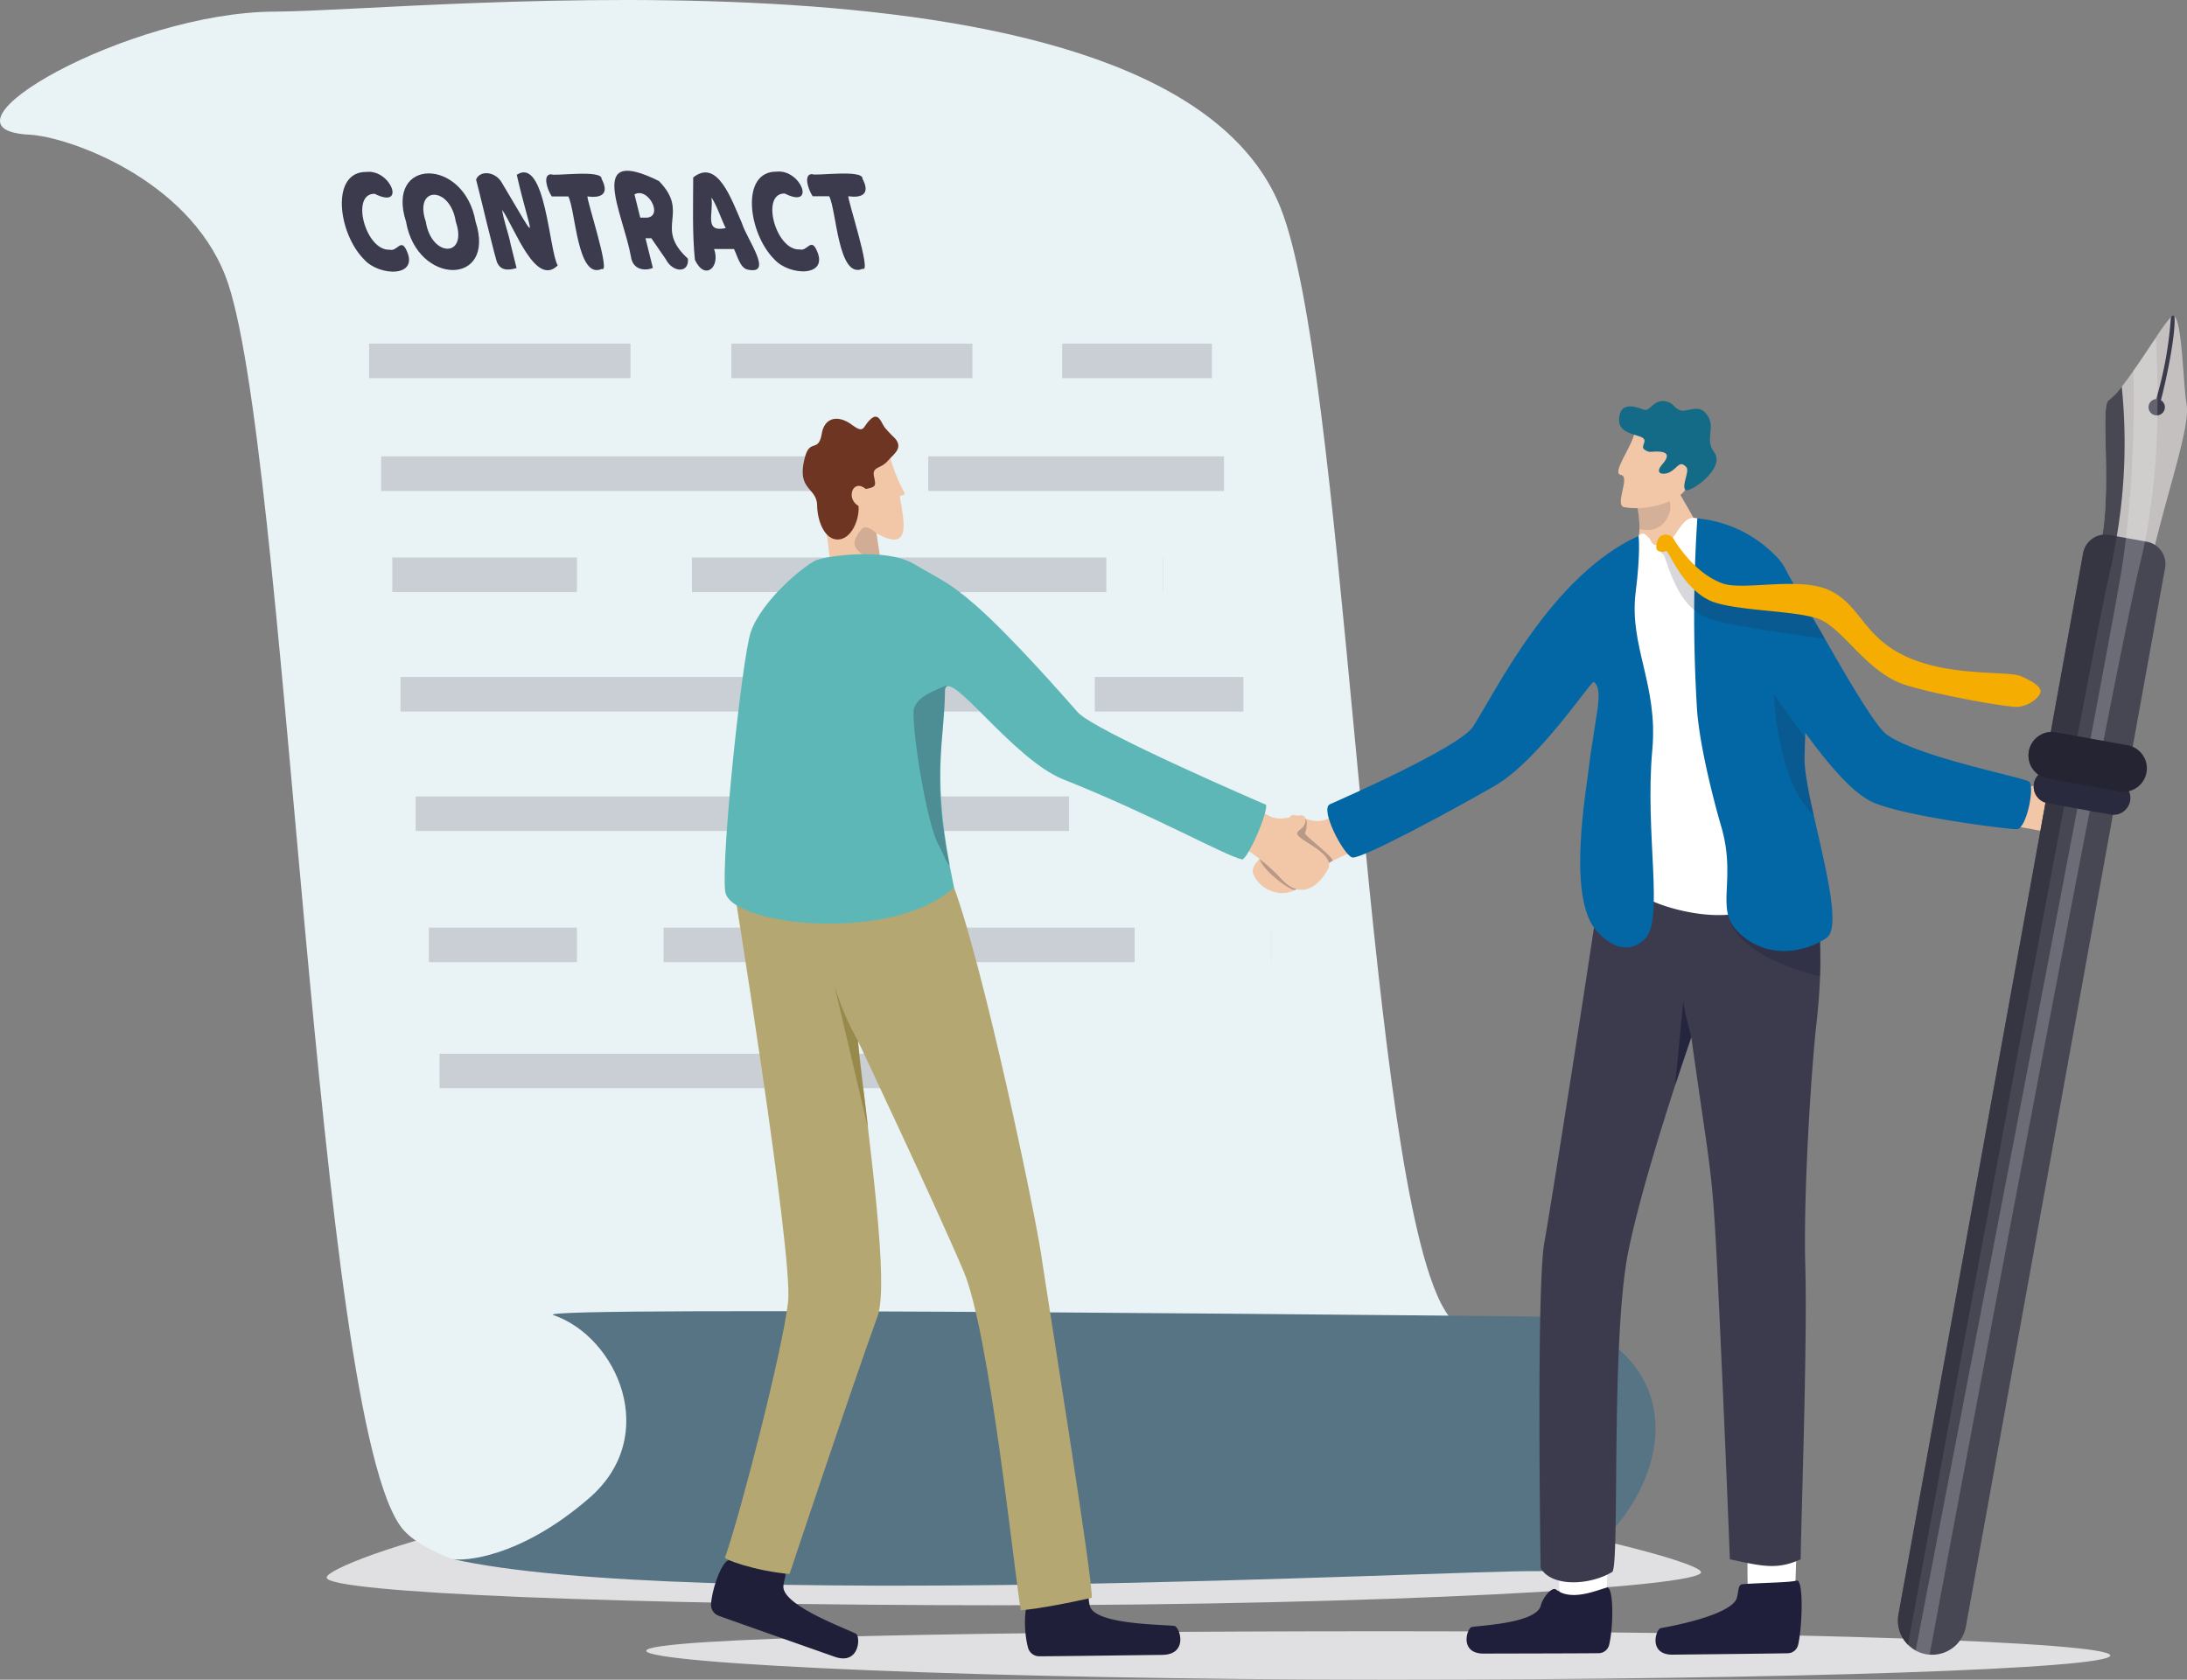
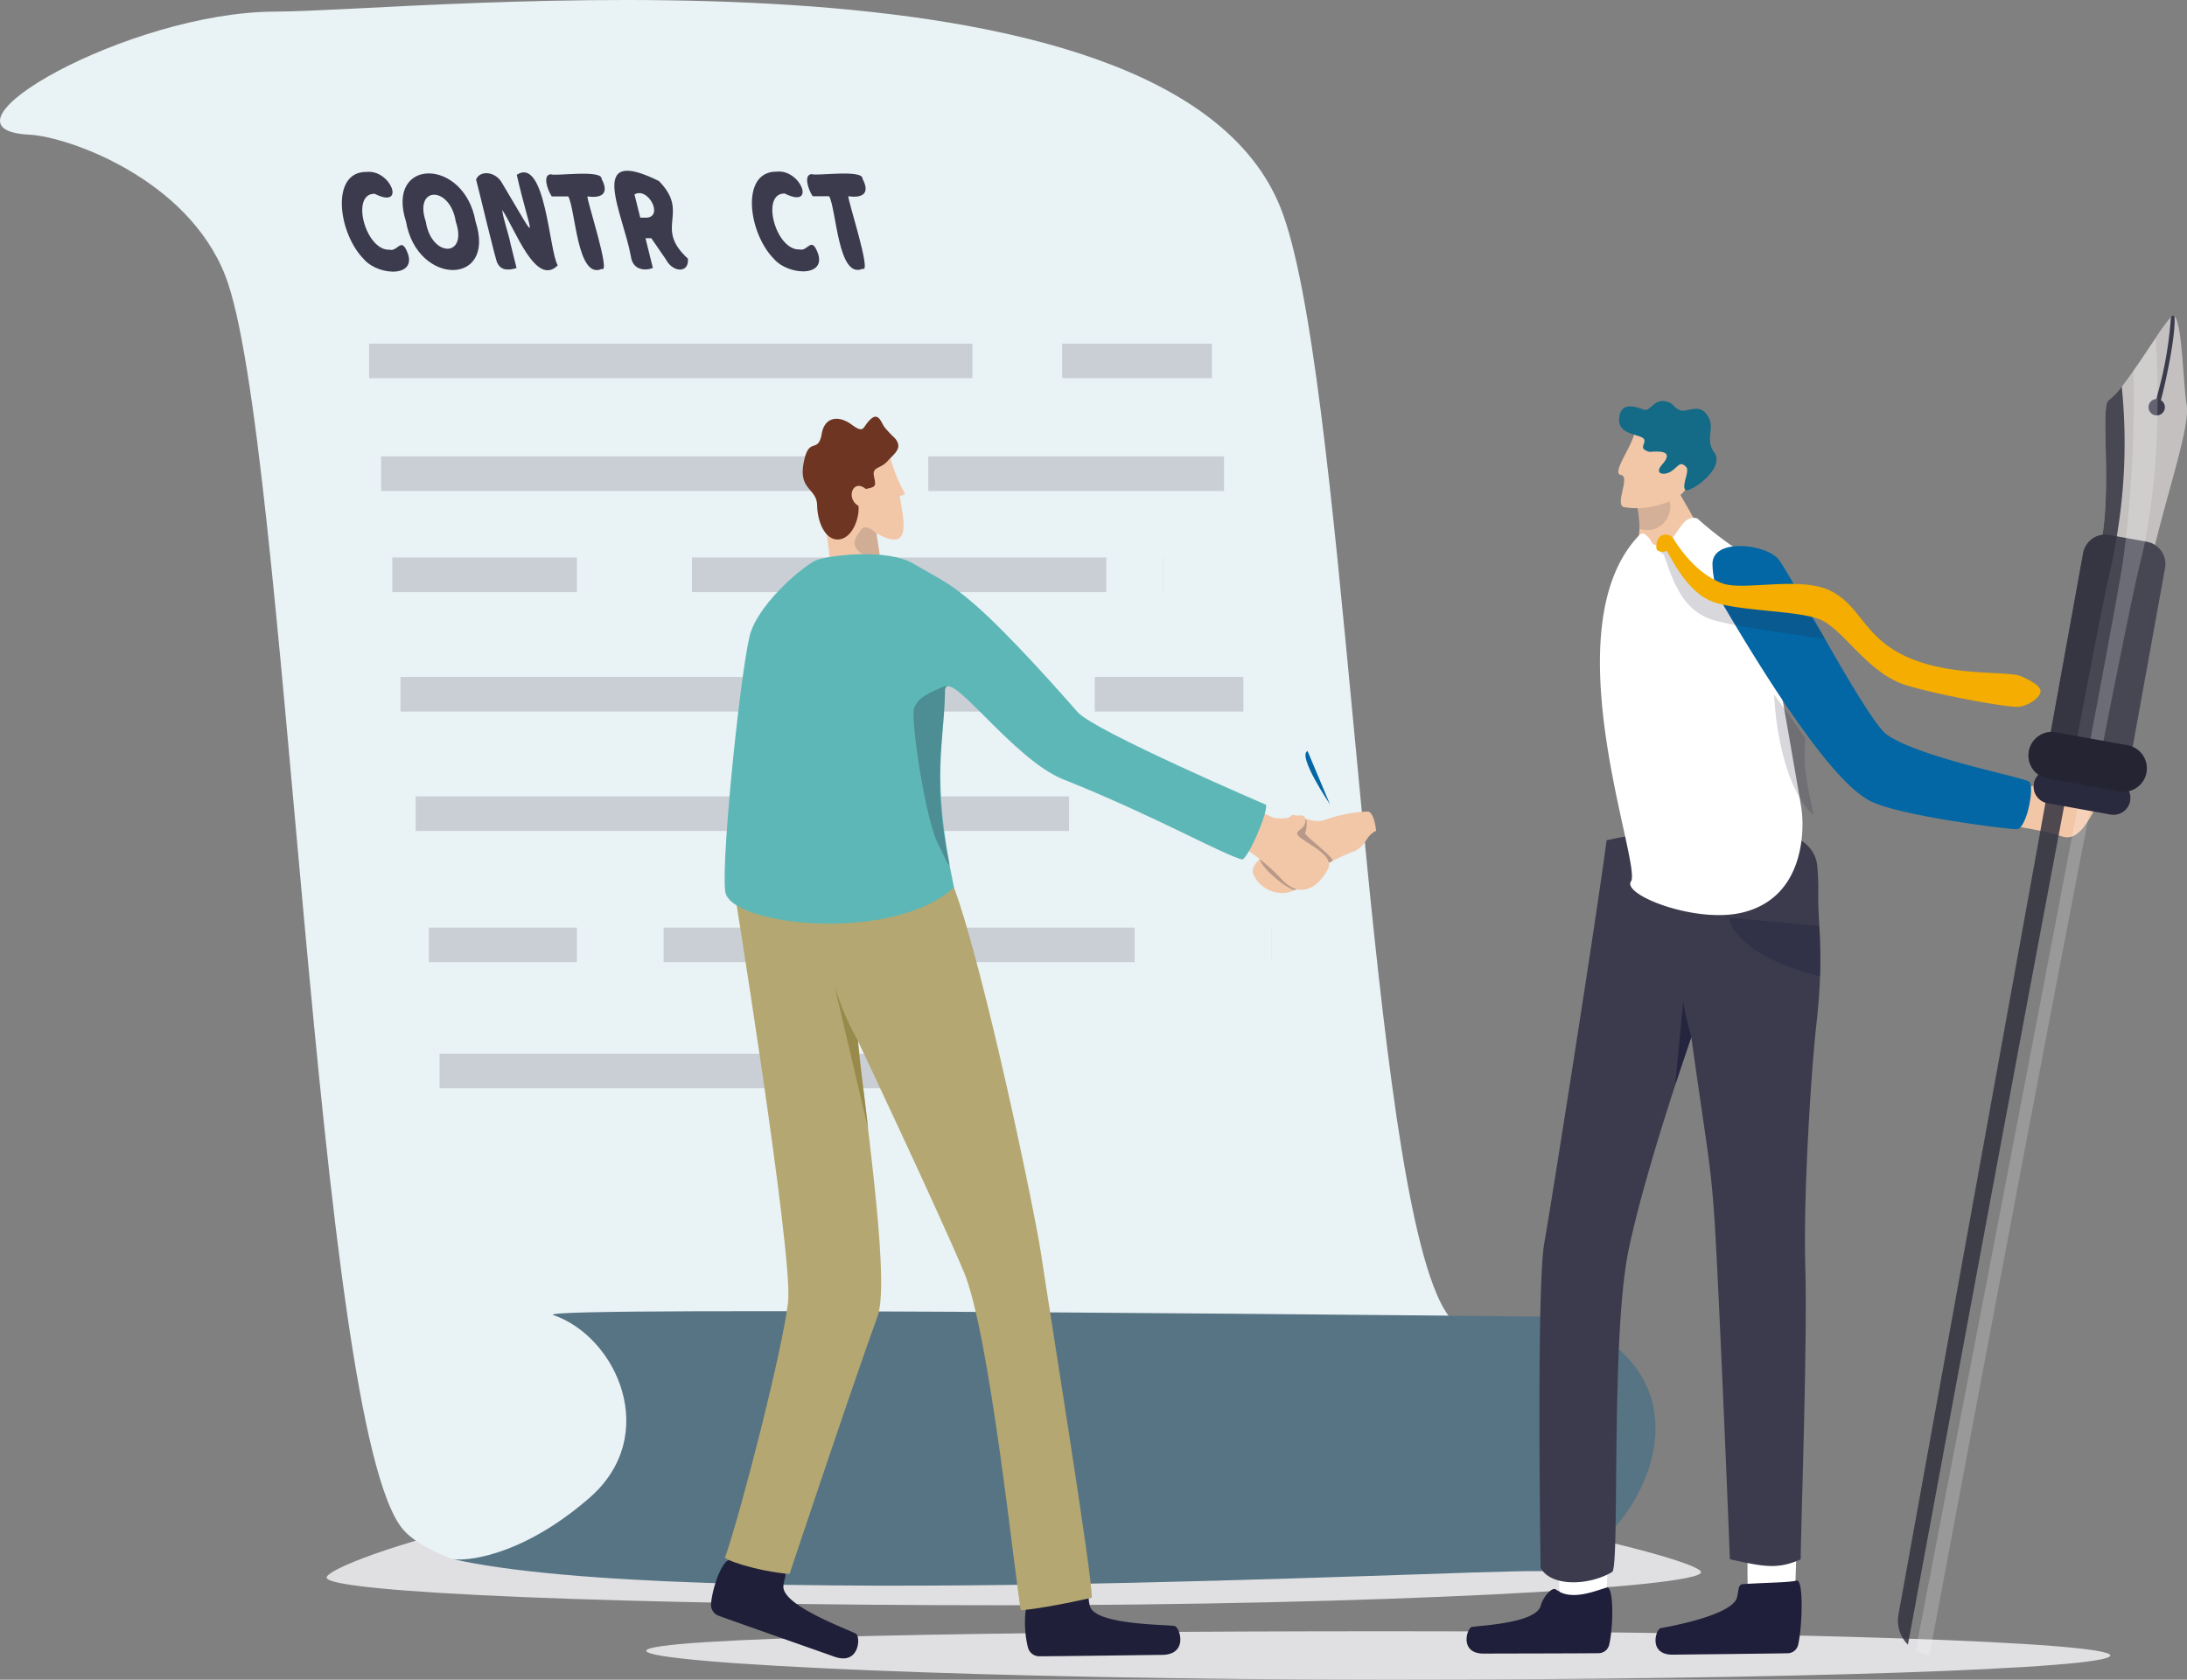
<svg xmlns="http://www.w3.org/2000/svg" width="397" height="305" viewBox="0 0 397 305">
  <rect x="0" y="0" width="397" height="305" fill="#808080" stroke="none" />
  <defs>
    <clipPath id="clip-path">
      <rect id="長方形_31961" data-name="長方形 31961" width="249.492" height="24.787" fill="#e0e0e2" />
    </clipPath>
    <clipPath id="clip-path-2">
      <rect id="長方形_31999" data-name="長方形 31999" width="265.772" height="8.806" fill="#e0e0e2" />
    </clipPath>
    <clipPath id="clip-path-3">
      <rect id="長方形_31976" data-name="長方形 31976" width="163.876" height="135.249" fill="none" />
    </clipPath>
    <clipPath id="clip-path-4">
      <rect id="長方形_31963" data-name="長方形 31963" width="153.008" height="6.285" fill="#a5a5af" />
    </clipPath>
    <clipPath id="clip-path-7">
      <rect id="長方形_31969" data-name="長方形 31969" width="153.009" height="6.285" fill="#a5a5af" />
    </clipPath>
    <clipPath id="clip-path-10">
      <rect id="長方形_31975" data-name="長方形 31975" width="81.334" height="6.285" fill="#a5a5af" />
    </clipPath>
    <clipPath id="clip-path-11">
      <rect id="長方形_31988" data-name="長方形 31988" width="6.428" height="7.744" fill="none" />
    </clipPath>
    <clipPath id="clip-path-12">
      <rect id="長方形_31989" data-name="長方形 31989" width="0.108" height="0.072" fill="none" />
    </clipPath>
    <clipPath id="clip-path-13">
      <rect id="長方形_31990" data-name="長方形 31990" width="2.916" height="15.163" fill="none" />
    </clipPath>
    <clipPath id="clip-path-14">
      <rect id="長方形_31991" data-name="長方形 31991" width="16.603" height="10.626" fill="none" />
    </clipPath>
    <clipPath id="clip-path-15">
      <rect id="長方形_31992" data-name="長方形 31992" width="7.186" height="21.911" fill="none" />
    </clipPath>
    <clipPath id="clip-path-16">
      <rect id="長方形_31993" data-name="長方形 31993" width="29.949" height="17.32" fill="none" />
    </clipPath>
    <clipPath id="clip-path-17">
      <rect id="長方形_31994" data-name="長方形 31994" width="7.822" height="5.685" fill="none" />
    </clipPath>
    <clipPath id="clip-path-18">
      <rect id="長方形_31995" data-name="長方形 31995" width="8.482" height="8.498" fill="none" />
    </clipPath>
    <clipPath id="clip-path-19">
      <rect id="長方形_31996" data-name="長方形 31996" width="6.114" height="26.005" fill="#887732" />
    </clipPath>
    <clipPath id="clip-path-20">
      <rect id="長方形_31997" data-name="長方形 31997" width="4.513" height="7.191" fill="none" />
    </clipPath>
    <clipPath id="clip-path-21">
      <rect id="長方形_31998" data-name="長方形 31998" width="6.541" height="32.658" fill="none" />
    </clipPath>
    <clipPath id="clip-path-22">
      <rect id="長方形_32000" data-name="長方形 32000" width="41.156" height="228.439" fill="none" />
    </clipPath>
    <clipPath id="clip-path-23">
      <rect id="長方形_32001" data-name="長方形 32001" width="43.902" height="239.13" fill="none" />
    </clipPath>
  </defs>
  <g id="グループ_18814" data-name="グループ 18814" transform="translate(0)">
    <g id="グループ_18815" data-name="グループ 18815" transform="translate(0 0)">
      <g id="グループ_18812" data-name="グループ 18812">
        <g id="グループ_19090" data-name="グループ 19090">
          <g id="グループ_18744" data-name="グループ 18744" transform="translate(59.294 266.698)">
            <g id="グループ_18743" data-name="グループ 18743">
              <g id="グループ_18742" data-name="グループ 18742" clip-path="url(#clip-path)">
                <path id="パス_50493" data-name="パス 50493" d="M541.26,1332.627c0,2.778-58.863,6-126.687,6s-122.805-2.251-122.805-5.029,48.328-19.758,116.151-19.758,133.341,16.007,133.341,18.784" transform="translate(-291.767 -1313.843)" fill="#e0e0e2" />
              </g>
            </g>
          </g>
          <g id="グループ_18804" data-name="グループ 18804" transform="translate(117.307 296.194)">
            <g id="グループ_18803" data-name="グループ 18803">
              <g id="グループ_18802" data-name="グループ 18802" clip-path="url(#clip-path-2)">
                <path id="パス_50530" data-name="パス 50530" d="M577.236,1462.7c0,2.432,62.7,5.255,134.954,5.255s130.818-1.971,130.818-4.4-58.569-4.4-130.818-4.4-134.954,1.119-134.954,3.551" transform="translate(-577.236 -1459.147)" fill="#e0e0e2" />
              </g>
            </g>
          </g>
          <path id="パス_50492" data-name="パス 50492" d="M1782.8,700.479c2.968-.108,8.87-2.178,8.6-.819s-1.151,2.007.009,2,6.985.955,5.646,3.3-3.048,5.091-5.61,4.168-9.125-2-11.822-2.36.835-6.2,3.178-6.286" transform="translate(-1417.192 -557.268)" fill="#f2c7a7" />
          <path id="パス_50494" data-name="パス 50494" d="M284.308,253.669c-.531,7.211,17.662,17.1-2.35,24.856-15.434,5.981-151.545-8.715-190.741,5.253-1.09.388-9.085-.687-9.15-.7,0,0-6.218-2.186-8.911-5.367C57.214,258.875,52.129,78.715,40.89,50.041,33.981,32.411,12.361,24.807,5.281,24.449c-19.168-.97,18.029-22.27,44.6-22.339s162.277-15,182.552,35.555c11.489,28.647,14.915,157.757,27.143,194.068,1.754,5.216,3.706,8.512,5.908,9.312,12.251,4.451,6.233,13.466,15.767,9.616,4.114-1.667,3.218.835,3.058,3.008" transform="translate(0 0)" fill="#e9f2f5" />
          <path id="パス_50495" data-name="パス 50495" d="M605.321,1173.878c32.951,12.261,10.275,46.363-4.252,46.186-16.553-.2-154.837,7.35-197.234-2.209,2,.451,12.277-.112,24.9-11.062,13.057-11.325,5.029-29.252-6.51-33.223-5.137-1.768,180.979.33,183.094.309" transform="translate(-321.767 -934.78)" fill="#577484" />
          <g id="グループ_18768" data-name="グループ 18768" transform="translate(66.98 62.381)" opacity="0.6">
            <g id="グループ_18767" data-name="グループ 18767">
              <g id="グループ_18766" data-name="グループ 18766" clip-path="url(#clip-path-3)">
                <g id="グループ_18747" data-name="グループ 18747" opacity="0.75">
                  <g id="グループ_18746" data-name="グループ 18746">
                    <g id="グループ_18745" data-name="グループ 18745" clip-path="url(#clip-path-4)">
                      <rect id="長方形_31962" data-name="長方形 31962" width="153.008" height="6.285" transform="translate(0 0.001)" fill="#a5a5af" />
                    </g>
                  </g>
                </g>
                <g id="グループ_18750" data-name="グループ 18750" transform="translate(2.203 20.482)" opacity="0.75">
                  <g id="グループ_18749" data-name="グループ 18749">
                    <g id="グループ_18748" data-name="グループ 18748" clip-path="url(#clip-path-4)">
                      <rect id="長方形_31964" data-name="長方形 31964" width="153.008" height="6.285" transform="translate(0 0)" fill="#a5a5af" />
                    </g>
                  </g>
                </g>
                <g id="グループ_18753" data-name="グループ 18753" transform="translate(4.235 38.85)" opacity="0.75">
                  <g id="グループ_18752" data-name="グループ 18752">
                    <g id="グループ_18751" data-name="グループ 18751" clip-path="url(#clip-path-4)">
                      <rect id="長方形_31966" data-name="長方形 31966" width="153.008" height="6.285" transform="translate(0 0)" fill="#a5a5af" />
                    </g>
                  </g>
                </g>
                <g id="グループ_18756" data-name="グループ 18756" transform="translate(5.72 60.541)" opacity="0.75">
                  <g id="グループ_18755" data-name="グループ 18755">
                    <g id="グループ_18754" data-name="グループ 18754" clip-path="url(#clip-path-7)">
                      <rect id="長方形_31968" data-name="長方形 31968" width="153.008" height="6.285" transform="translate(0)" fill="#a5a5af" />
                    </g>
                  </g>
                </g>
                <g id="グループ_18759" data-name="グループ 18759" transform="translate(8.47 82.23)" opacity="0.75">
                  <g id="グループ_18758" data-name="グループ 18758">
                    <g id="グループ_18757" data-name="グループ 18757" clip-path="url(#clip-path-4)">
                      <rect id="長方形_31970" data-name="長方形 31970" width="153.008" height="6.285" transform="translate(0)" fill="#a5a5af" />
                    </g>
                  </g>
                </g>
                <g id="グループ_18762" data-name="グループ 18762" transform="translate(10.868 106.048)" opacity="0.75">
                  <g id="グループ_18761" data-name="グループ 18761">
                    <g id="グループ_18760" data-name="グループ 18760" clip-path="url(#clip-path-7)">
                      <rect id="長方形_31972" data-name="長方形 31972" width="153.008" height="6.285" transform="translate(0 0)" fill="#a5a5af" />
                    </g>
                  </g>
                </g>
                <g id="グループ_18765" data-name="グループ 18765" transform="translate(12.814 128.965)" opacity="0.75">
                  <g id="グループ_18764" data-name="グループ 18764">
                    <g id="グループ_18763" data-name="グループ 18763" clip-path="url(#clip-path-10)">
                      <rect id="長方形_31974" data-name="長方形 31974" width="81.334" height="6.285" transform="translate(0)" fill="#a5a5af" />
                    </g>
                  </g>
                </g>
              </g>
            </g>
          </g>
          <rect id="長方形_31977" data-name="長方形 31977" width="16.302" height="11.998" transform="translate(176.516 59.239)" fill="#e9f2f5" />
-           <rect id="長方形_31978" data-name="長方形 31978" width="18.304" height="16.305" transform="translate(114.455 57.79)" fill="#e9f2f5" />
          <rect id="長方形_31979" data-name="長方形 31979" width="19.305" height="10.009" transform="translate(149.203 81.522)" fill="#e9f2f5" />
          <rect id="長方形_31980" data-name="長方形 31980" width="10.296" height="12.864" transform="translate(200.826 98.948)" fill="#e9f2f5" />
          <rect id="長方形_31981" data-name="長方形 31981" width="20.878" height="13.78" transform="translate(104.731 97.519)" fill="#e9f2f5" />
          <rect id="長方形_31982" data-name="長方形 31982" width="8.47" height="11.549" transform="translate(143.484 120.088)" fill="#fff" />
          <rect id="長方形_31983" data-name="長方形 31983" width="9.353" height="11.549" transform="translate(189.386 120.088)" fill="#e9f2f5" />
          <rect id="長方形_31984" data-name="長方形 31984" width="36.793" height="17.712" transform="translate(194.063 136.942)" fill="#e9f2f5" />
          <rect id="長方形_31985" data-name="長方形 31985" width="21.876" height="12.864" transform="translate(211.122 98.948)" fill="#e9f2f5" />
          <rect id="長方形_31986" data-name="長方形 31986" width="24.882" height="10.856" transform="translate(205.974 167.223)" fill="#e9f2f5" />
          <rect id="長方形_31987" data-name="長方形 31987" width="15.73" height="15.712" transform="translate(104.731 162.367)" fill="#e9f2f5" />
          <path id="パス_50496" data-name="パス 50496" d="M1141.4,729.468c-1.967.859-1.774,2.822-3.975,3.691-3.765,1.486-7.423,3.437-8.945,5.482-2.817,3.787-8.148,2-9.4-1.4-.976-2.654,6.432-5.843,7.535-6.946.88-.879-1.456-1.291-.938-3.13s3.606,1.492,6.633.235a25.739,25.739,0,0,1,7.506-1.432c1.24-.071,1.58,3.5,1.58,3.5" transform="translate(-891.589 -578.604)" fill="#f2c7a7" />
          <path id="パス_50497" data-name="パス 50497" d="M1464.242,420.194l7.059-3.28c-.482-3.392-5.248-9.9-6.276-12.843-1.128-3.226-5.718-5.617-5.718-5.617l-1.35,7.375.253.56s1.517,5.735.924,8.56c-.339,1.615.379,3.8-.858,6.4-.926,1.939,5.965-1.15,5.965-1.15" transform="translate(-1161.668 -317.572)" fill="#f2c7a7" />
          <g id="グループ_18771" data-name="グループ 18771" transform="translate(296.797 88.506)" opacity="0.14">
            <g id="グループ_18770" data-name="グループ 18770">
              <g id="グループ_18769" data-name="グループ 18769" clip-path="url(#clip-path-11)">
                <path id="パス_50498" data-name="パス 50498" d="M1460.465,437.557a27.062,27.062,0,0,1,.8,5.987c4.936,1.349,6.523-4.275,5.152-5.384a34.035,34.035,0,0,0-3.809-2.155Z" transform="translate(-1460.464 -436.007)" fill="#1f1f3b" />
              </g>
            </g>
          </g>
          <path id="パス_50499" data-name="パス 50499" d="M1392.828,1387.874c-.325-3.333-.083-11.779-.083-11.779l8.91-.321-.48,12.682-5.889,4.032Z" transform="translate(-1109.64 -1096.504)" fill="#fff" />
          <path id="パス_50500" data-name="パス 50500" d="M1326.25,1420.393c-.751-.594-2.424,1.49-2.77,2.89-.79,3.2-10.73,3.612-12.5,3.9-.914.149-2.386,4.86,2.162,4.84,3.933-.018,16.533-.027,20.836-.074a1.976,1.976,0,0,0,1.9-1.484c.774-3.1.869-10.354-.332-10.456-1.618.374-6.435,2.646-9.3.382" transform="translate(-1043.782 -1131.762)" fill="#1f1f3b" />
          <path id="パス_50501" data-name="パス 50501" d="M1561.144,1387.959c-.344-3.331-.15-11.779-.15-11.779l8.908-.371-.407,12.685-5.866,4.065Z" transform="translate(-1243.722 -1096.532)" fill="#fff" />
          <path id="パス_50502" data-name="パス 50502" d="M1494.711,1414.45c-.958.064-.785.99-1.117,2.393-.762,3.211-12.075,5.294-13.843,5.6-.913.158-2.344,4.881,2.2,4.821,3.933-.052,16.532-.172,20.835-.256a1.976,1.976,0,0,0,1.89-1.5c.746-3.1,1.026-11.616-.176-11.707-1.615.389-5.428.361-9.793.652" transform="translate(-1178.271 -1126.81)" fill="#1f1f3b" />
          <path id="パス_50503" data-name="パス 50503" d="M1425.817,769.941c-.113,1.507-.264,3.148-.468,4.944-.768,6.736-2.386,29.453-1.991,43.884.4,14.36-.834,47.953-.834,53.1-4.219,1.912-6.831,1.316-12.859,0,0,0-1.071-27.717-2.259-51.983-.964-19.7-1.242-17.728-4.744-42.816l0,0c-.04.116-.893,2.56-2.135,6.32-2.658,8.027-7.1,22.053-9.228,32.206-3.319,15.842-1.587,57.134-2.976,58.559-4.139,2.521-11.144,2.765-13.014-.735,0,0-.793-51.065.68-59.063,1-5.438,9.422-58.731,11.3-73.047,0,0,37.107-8.364,38.245,4.74a48.094,48.094,0,0,1,.18,4.883c-.029,2.035.08,3.92.186,5.988a94.5,94.5,0,0,1-.084,13.018" transform="translate(-1095.645 -588.735)" fill="#3b3b4d" />
          <g id="グループ_18774" data-name="グループ 18774" transform="translate(310.176 181.077)" opacity="0.46">
            <g id="グループ_18773" data-name="グループ 18773">
              <g id="グループ_18772" data-name="グループ 18772" clip-path="url(#clip-path-12)">
                <path id="パス_50504" data-name="パス 50504" d="M1526.4,892.1a.158.158,0,0,0-.005.021.987.987,0,0,1-.1-.072.876.876,0,0,1,.108.051" transform="translate(-1526.29 -892.046)" fill="#1f1f3b" />
              </g>
            </g>
          </g>
          <g id="グループ_18777" data-name="グループ 18777" transform="translate(304.101 181.796)" opacity="0.79">
            <g id="グループ_18776" data-name="グループ 18776">
              <g id="グループ_18775" data-name="グループ 18775" clip-path="url(#clip-path-13)">
                <path id="パス_50505" data-name="パス 50505" d="M1499.317,902.122l0,0c-.04.116-1.671,4.863-2.913,8.623l1.458-15.163s-.052.907,1.458,6.536" transform="translate(-1496.401 -895.586)" fill="#1f1f3b" />
              </g>
            </g>
          </g>
          <g id="グループ_18780" data-name="グループ 18780" transform="translate(313.844 166.643)" opacity="0.35">
            <g id="グループ_18779" data-name="グループ 18779">
              <g id="グループ_18778" data-name="グループ 18778" clip-path="url(#clip-path-14)">
                <path id="パス_50506" data-name="パス 50506" d="M1560.883,831.562c-.307-.071-14.611-3.223-16.544-10.626,0,0,12.433,1.1,16.412,1.544.174,3.378.257,7.17.133,9.082" transform="translate(-1544.339 -820.936)" fill="#1f1f3b" />
              </g>
            </g>
          </g>
          <path id="パス_50507" data-name="パス 50507" d="M1446.807,463.337c-3.214-.9-3.528,4.589-6.769,4.854-1.711.14-1.333-.631-2.141-1.446-.5-.5-.964-1.065-1.75-.231-15.994,16.966.66,59.742-1.375,62.728-1.665,2.442,11.87,7.769,20.372,5.626,11.658-2.939,10.949-16.028,10.612-18.528s-7.848-44.99-7.848-44.99a63.7,63.7,0,0,1-11.1-8.014" transform="translate(-1138.703 -369.204)" fill="#fff" />
-           <path id="パス_50508" data-name="パス 50508" d="M1186.1,528.108c1.915-.854,23.583-10.339,26-14.116,4.146-6.49,14.328-27.506,30.029-34.607,0,0,.4,2.84-.529,10.244-1.224,9.786,4.1,16.748,3.024,28.589-1.4,15.315,2.25,30.955-1.4,34.408-2.125,2.012-5.072,2.4-8.629-1.42-5.6-6.009-1.918-25.725-1.408-30.408.2-1.823.636-4.279,1.01-6.825.463-3.166,1.35-6.931-.191-8.087-.442-.331-9.875,14.222-18.043,18.917-8.121,4.668-24.242,13.349-25.8,12.968s-5.974-8.809-4.058-9.664" transform="translate(-944.683 -382.074)" fill="#0267a4" />
-           <path id="パス_50509" data-name="パス 50509" d="M1537.235,539.936c-5.1,3.295-11.877,3.394-16.363-1.489-3.719-4.05.044-9.292-2.707-18.737-1.529-5.242-3.9-14.639-4.4-21.163a277.434,277.434,0,0,1,.046-34.821,22.71,22.71,0,0,1,14.75,7.371c2.8,3.011,4.554,11.717,4.853,18.081.095,2.089.151,3.767.179,5.186.056,2.9-.01,4.706-.1,6.687-.036.789-.075,1.606-.113,2.528v0c-.04,1.041-.081,2.22-.107,3.646-.042,2.332.721,6.164,1.668,10.4l0,0c2.075,9.288,5.028,20.537,2.3,22.3" transform="translate(-1205.703 -369.594)" fill="#0267a4" />
+           <path id="パス_50508" data-name="パス 50508" d="M1186.1,528.108s-5.974-8.809-4.058-9.664" transform="translate(-944.683 -382.074)" fill="#0267a4" />
          <path id="パス_50510" data-name="パス 50510" d="M1532.135,500c17.872,30.293,24.007,33.318,25.54,34.375,4.1,2.826,25.413,5.478,27.211,5.478s3.332-7.894,2.248-8.632c-1.272-.866-19.914-4.389-25.8-8.522-3.674-2.578-17.483-29.2-19.746-31.913s-12.03-3.877-11.926.975a16.207,16.207,0,0,0,2.476,8.24" transform="translate(-1218.798 -389.285)" fill="#0267a4" />
          <g id="グループ_18783" data-name="グループ 18783" transform="translate(322.048 126.126)" opacity="0.18">
            <g id="グループ_18782" data-name="グループ 18782">
              <g id="グループ_18781" data-name="グループ 18781" clip-path="url(#clip-path-15)">
                <path id="パス_50511" data-name="パス 50511" d="M1591.9,643.25c-6.714-6.2-7.185-21.911-7.185-21.911l5.624,7.859v0c-.04,1.041-.08,2.219-.107,3.646-.043,2.333.721,6.164,1.668,10.4" transform="translate(-1584.712 -621.339)" fill="#1f1f3b" />
              </g>
            </g>
          </g>
          <g id="グループ_18786" data-name="グループ 18786" transform="translate(301.323 98.68)" opacity="0.18">
            <g id="グループ_18785" data-name="グループ 18785">
              <g id="グループ_18784" data-name="グループ 18784" clip-path="url(#clip-path-16)">
                <path id="パス_50512" data-name="パス 50512" d="M1483.288,488.035c.358-.118,1.726,6.707,5.281,9.828a10.026,10.026,0,0,0,3.345,2.01c3.659,1.252,15.925,2.858,20.762,3.575-.729-1.74-2.377-3.182-3.161-5.269-3.687.123-14.259-1.19-16.141-1.948a14.6,14.6,0,0,1-3.75-2.249,24.347,24.347,0,0,1-4.831-5.548c-.589-.9-.416-1.963-1.34-2.262-1.227-.4-.625,2.013-.165,1.864" transform="translate(-1482.728 -486.127)" fill="#1f1f3b" />
              </g>
            </g>
          </g>
          <path id="パス_50513" data-name="パス 50513" d="M1479.706,479.306a1.525,1.525,0,0,1,1.986-1.005c.884.268.863.65,1.439,1.492,1.733,2.529,4.452,5.792,8.3,7.255s14.235-1.394,19.764,1.407,5.947,8.528,14.055,12.08,18.133,2.341,20.517,3.42,3.753,2.02,3.434,2.994-1.987,2.288-3.922,2.533-17.651-2.725-21.586-4.336c-6.424-2.63-10.586-10.137-14.776-11.635s-13.853-1.387-18.808-2.976c-5.525-1.772-8.392-9.5-8.826-9.35a1.571,1.571,0,0,1-1.511-.066c-.462-.253-.249-1.261-.067-1.814" transform="translate(-1178.829 -381.141)" fill="#f4ad00" />
          <g id="グループ_18789" data-name="グループ 18789" transform="translate(228.667 155.906)" opacity="0.28">
            <g id="グループ_18788" data-name="グループ 18788">
              <g id="グループ_18787" data-name="グループ 18787" clip-path="url(#clip-path-17)">
                <path id="パス_50514" data-name="パス 50514" d="M1125.215,768.046c.345,1.953,5.6,5.989,6.477,5.666s1.345-2.411,1.345-2.411Z" transform="translate(-1125.214 -768.046)" fill="#1f1f39" />
              </g>
            </g>
          </g>
          <g id="グループ_18792" data-name="グループ 18792" transform="translate(233.433 148.711)" opacity="0.28">
            <g id="グループ_18791" data-name="グループ 18791">
              <g id="グループ_18790" data-name="グループ 18790" clip-path="url(#clip-path-18)">
                <path id="パス_50515" data-name="パス 50515" d="M1157.141,740.208c.118-.794-5.287-4.713-5.018-5.072s.505-2.453.062-2.534-3.523,1.8-3.523,1.8,6.327,6.676,6.6,6.69a11.236,11.236,0,0,0,1.883-.889" transform="translate(-1148.662 -732.599)" fill="#1f1f39" />
              </g>
            </g>
          </g>
          <path id="パス_50516" data-name="パス 50516" d="M1448.449,388.006c-.607,2.605-4.2,7.229-2.418,7.488s-1.288,5.5.6,5.847c4.571.833,10.281-1.29,11.2-3.419s1.51-8.372,1.51-8.372Z" transform="translate(-1151.775 -309.244)" fill="#f2c7a7" />
          <path id="パス_50517" data-name="パス 50517" d="M1453.347,367.892c-1.473-.045-1.568.291-2.511-.351s1.018-1.781-.829-2.375-3.907-1.018-3.786-3.214c.175-3.177,2.88-2.276,4.542-1.659,1.07.4,1.7-1.962,3.888-1.532,1.719.338,1.368,1.319,2.889,1.688.919.223,2.963-1.042,4.251.3,2.39,2.48-.235,4.7,1.68,7.255,2.234,2.977-4.636,7.6-5.24,6.832-.7-.9.9-3.406.161-4.158-1.11-1.134-1.423-.092-2.617.741-1.275.889-3.351.646-1.725-1.195s.629-2.288-.7-2.329" transform="translate(-1152.313 -285.895)" fill="#136b87" />
          <path id="パス_50518" data-name="パス 50518" d="M1087.833,721.258c1.844,1.1,1.405,3.023,3.48,4.161a35.257,35.257,0,0,1,8.185,6.561c3.5,3.659,6.683,1.206,8.349-2.005,1.3-2.51-4.5-4.809-5.453-6.041-.762-.983,1.607-1.1,1.324-2.987s-3.765,1.027-6.611-.6a25.732,25.732,0,0,0-7.267-2.361c-1.222-.226-2.008,3.272-2.008,3.272" transform="translate(-866.762 -572.233)" fill="#f2c7a7" />
-           <path id="パス_50519" data-name="パス 50519" d="M925.575,1383.431c.145-3.61-.626-12.694-.626-12.694l-9.532.191,1.281,13.632,6.532,3.989Z" transform="translate(-729.384 -1092.49)" fill="#efaea6" />
          <path id="パス_50520" data-name="パス 50520" d="M926.342,1425.468c1-.254.592.706.984,2.211.9,3.444,13.453,3.355,15.351,3.638.98.146,2.63,5.2-2.234,5.256-4.206.044-17.677.236-22.28.255a2.117,2.117,0,0,1-2.059-1.57c-.878-3.327-.726-8.511.556-8.641,1.932-.651,5.534-.092,9.68-1.149" transform="translate(-729.492 -1136.078)" fill="#1f1f39" />
          <path id="パス_50521" data-name="パス 50521" d="M659.075,1352.905c1.375-3.34,3.768-12.136,3.768-12.136l-9.017-3.1-3.474,13.243,4.766,5.995Z" transform="translate(-518.186 -1066.133)" fill="#efaea6" />
          <path id="パス_50522" data-name="パス 50522" d="M648.054,1397.768c1.022.1.314.867.166,2.415-.34,3.543,11.483,7.782,13.168,8.7.87.474.684,5.793-3.9,4.167-3.965-1.406-16.682-5.864-21.01-7.431a2.12,2.12,0,0,1-1.395-2.183c.317-3.426,2.238-8.243,3.487-7.923,2.037.054,5.228,1.818,9.485,2.253" transform="translate(-506.012 -1112.226)" fill="#1f1f39" />
          <path id="パス_50523" data-name="パス 50523" d="M689.01,776.049c5.539,15.109,14.682,58.865,15.841,66.766s9.5,59.576,9.166,62.217c-9.3,2.076-12.883,2.264-12.883,2.264-1.145-6.582-5.647-50.286-10.336-61.448s-19.218-41.919-19.218-41.919c1.814,17.216,5.9,44.672,3.443,50.3-4.567,12.578-15.861,46.474-15.861,46.474-5.929-.454-12.721-2.8-11.649-3.145,3.044-8.909,10.393-37.633,11.379-46.216s-10.229-77.7-10.229-77.7l32.477-2.126Z" transform="translate(-515.834 -614.906)" fill="#b4a771" />
          <g id="グループ_18795" data-name="グループ 18795" transform="translate(151.461 178.891)" opacity="0.62">
            <g id="グループ_18794" data-name="グループ 18794">
              <g id="グループ_18793" data-name="グループ 18793" clip-path="url(#clip-path-19)">
                <path id="パス_50524" data-name="パス 50524" d="M749.581,891.409c.343,4.947,1.264,10.145,1.83,15.873l-6.114-26a49.728,49.728,0,0,0,4.284,10.132" transform="translate(-745.297 -881.277)" fill="#887732" />
              </g>
            </g>
          </g>
          <path id="パス_50525" data-name="パス 50525" d="M744.9,395.653c1.636,5.733,2.829,6.89,2.939,7.583-1.042.75-1.074-.688-.574,2.311.726,4.359.849,7.812-4.56,4.806l.692,4.348-.916,6.222-8.386-.353c1.52-5.476-3.679-21.744-.7-25.326s11.027-1.267,11.5.408" transform="translate(-583.601 -313.509)" fill="#f2c7a7" />
          <path id="パス_50526" data-name="パス 50526" d="M727.111,388.936c-2.312-1.308-1.008-5,1.34-3.054,1.977-.383,1.833-.568,1.488-2.322s1.175-1.288,2.459-2.723,2.9-2.407,1.3-4.217a21.849,21.849,0,0,1-1.811-1.913c-.669-.926-1.117-2.85-2.6-1.447s-1.019,2.684-3.4.936-4.892-1.409-5.422,1.648c-.613,3.534-2.123.839-3.042,4.239-1.648,6.1,2.126,5.422,2.2,8.771s1.683,6.623,4.172,6.158,3.595-4.349,3.32-6.077" transform="translate(-571.293 -297.097)" fill="#6d3522" />
          <g id="グループ_18798" data-name="グループ 18798" transform="translate(155.126 95.747)" opacity="0.16">
            <g id="グループ_18797" data-name="グループ 18797">
              <g id="グループ_18796" data-name="グループ 18796" clip-path="url(#clip-path-20)">
                <path id="パス_50527" data-name="パス 50527" d="M767.307,472.776c-1.6-1.468-2.338-1.18-2.7-.754-3.228,3.833.513,4.084,2.028,6.233s1.178-2.044,1.178-2.044Z" transform="translate(-763.335 -471.678)" fill="#1f1f39" />
              </g>
            </g>
          </g>
          <path id="パス_50528" data-name="パス 50528" d="M663.891,496.819c2.037-.833,12.71-2.277,17.673.638s6.466,3.348,11.179,7.458c6.4,5.582,15.873,16.372,18.627,19.5,3.019,3.425,34.2,16.816,34.2,16.816.23,1.7-3.107,9.344-4.307,9.931-3.15-.671-16.052-8.009-32.513-14.552-9.123-3.626-20.618-20.261-21.473-16.3-.076,9.893-2.672,15.431,1.632,35.922-11.067,10.21-40.75,6.982-41.533.725s3.094-42.679,4.647-47.126c2.022-5.791,9.833-12.182,11.871-13.016" transform="translate(-515.731 -395.091)" fill="#5eb7b7" />
          <g id="グループ_18801" data-name="グループ 18801" transform="translate(165.831 124.408)" opacity="0.28">
            <g id="グループ_18800" data-name="グループ 18800">
              <g id="グループ_18799" data-name="グループ 18799" clip-path="url(#clip-path-21)">
                <path id="パス_50529" data-name="パス 50529" d="M821.721,613.689c-.064,8.667-2.509,16.04.83,31.845-.427-.006-1.28-2.4-1.877-3.408-2.446-4.129-5.325-23.549-4.53-25.185.775-1.6,1.713-2.36,6-4.065-.24.129-.372.584-.423.813" transform="translate(-816.01 -612.876)" fill="#1f1f39" />
              </g>
            </g>
          </g>
          <path id="パス_50531" data-name="パス 50531" d="M1875.332,324.694c.2-.81.361-1.656.5-2.531,1.565-9.99-.393-23.469,1.127-24.435a11.936,11.936,0,0,0,2.366-2.472c.662-.839,1.378-1.819,2.107-2.857v0c1.4-1.989,2.85-4.195,4.08-6.026v0a32.512,32.512,0,0,1,2.788-3.824.659.659,0,0,1,.209-.15.377.377,0,0,1,.392.1c1.411,1.255,1.555,12.318,2.2,16.009.653,3.763-3.126,14.745-5.742,25.5-.172.7-.339,1.406-.5,2.1,0,0-.833.226-2.01.458a26.527,26.527,0,0,1-3.309.453,11.393,11.393,0,0,1-1.955-.024c-1.54-.172-2.609-.793-2.246-2.3" transform="translate(-1494.167 -225.054)" fill="#c4c0c0" />
-           <path id="パス_50532" data-name="パス 50532" d="M1695.646,839.04a6.165,6.165,0,0,1-.23-3.1l26.683-147.4.434-2.4a6.212,6.212,0,0,1,6.961-5.045c.087.011.175.026.263.04a6.2,6.2,0,0,1,5.01,7.214l-.434,2.4-26.683,147.4a6.218,6.218,0,0,1-12,.9" transform="translate(-1350.79 -542.786)" fill="#474754" />
          <path id="パス_50533" data-name="パス 50533" d="M1831.554,514.091l.007-.038,5.875-32.456a4.115,4.115,0,0,1,4.787-3.316l1.32.238,5.443.984a4.115,4.115,0,0,1,3.321,4.781l-5.875,32.454-.007.038a4.118,4.118,0,0,1-4.787,3.316l-3.38-.609L1835.6,519l-.724-.131a4.115,4.115,0,0,1-3.32-4.781" transform="translate(-1459.289 -381.141)" fill="#474754" />
          <path id="パス_50534" data-name="パス 50534" d="M1919.256,358.927a1.482,1.482,0,1,1,1.882.924,1.481,1.481,0,0,1-1.882-.924" transform="translate(-1529.158 -284.507)" fill="#3b3b4c" />
          <path id="パス_50535" data-name="パス 50535" d="M1924.816,298.29a68.283,68.283,0,0,0,2.881-15.266,3.108,3.108,0,0,1,.079-.48.661.661,0,0,1,.209-.15.377.377,0,0,1,.392.1c0,.059.007.121.012.187.224,4.246-2.416,15.24-2.725,15.83s-.9-.055-.849-.216" transform="translate(-1533.649 -225.054)" fill="#3b3b4c" />
          <g id="グループ_18807" data-name="グループ 18807" transform="translate(344.524 70.2)" opacity="0.85">
            <g id="グループ_18806" data-name="グループ 18806">
              <g id="グループ_18805" data-name="グループ 18805" clip-path="url(#clip-path-22)">
                <path id="パス_50536" data-name="パス 50536" d="M1695.416,568.782l26.683-147.4a3.061,3.061,0,0,1-1.258-5.075,4.269,4.269,0,0,1,2.221-7.762l5.875-32.456a4.121,4.121,0,0,1,3.515-3.348c1.565-9.99-.393-23.469,1.127-24.435a11.948,11.948,0,0,0,2.366-2.472,101.8,101.8,0,0,1-.9,27.177q-.376,2.307-.842,4.56-.332,1.635-.709,3.237c-.657,2.8-2.726,13.415-5.6,28.5q-.389,2.042-.795,4.191c-.039.2-.078.4-.116.608q-.177.933-.359,1.887-.159.839-.322,1.7l-.819,4.332c-8.77,46.429-22.219,119.071-28.353,152.254a6.251,6.251,0,0,1-1.484-2.386,6.166,6.166,0,0,1-.23-3.1" transform="translate(-1695.314 -345.832)" fill="#32323f" />
              </g>
            </g>
          </g>
          <g id="グループ_18810" data-name="グループ 18810" transform="translate(347.751 61.315)" opacity="0.2">
            <g id="グループ_18809" data-name="グループ 18809">
              <g id="グループ_18808" data-name="グループ 18808" clip-path="url(#clip-path-23)">
                <path id="パス_50537" data-name="パス 50537" d="M1711.187,540.443c3.39-17.7,19.306-99.96,29.34-152.877q.419-2.2.823-4.333c.106-.571.215-1.135.32-1.7.161-.841.316-1.67.47-2.488a.011.011,0,0,0,0-.008q.405-2.142.791-4.19c3.186-16.9,5.423-29.044,5.869-32.144,0-.028.006-.054.011-.08.192-1.361.369-2.766.532-4.2a219.114,219.114,0,0,0,1.352-30.334v0c1.4-1.99,2.85-4.2,4.08-6.026.154,2.664.3,6.21.312,10.272v0c0,.292,0,.583,0,.882,0,.4,0,.809-.006,1.221,0,.567-.01,1.142-.02,1.725a129.55,129.55,0,0,1-2.237,22.889q-.324,1.619-.715,3.2c-.019.083-.039.164-.06.247-1.084,4.344-3.562,16.466-6.771,32.773q-.406,2.051-.824,4.185l-.068.353c-.139.707-.28,1.42-.418,2.141q-.168.842-.332,1.694-.416,2.132-.844,4.329c-10.194,52.372-25.16,132.265-29.077,153.216a6.241,6.241,0,0,1-2.53-.748" transform="translate(-1711.188 -302.061)" fill="#fff" />
              </g>
            </g>
          </g>
          <path id="パス_50538" data-name="パス 50538" d="M1816.607,691.015a3.071,3.071,0,0,1,3.569-2.473l.8.144,2.256.406,7.616,1.376.8.145a3.068,3.068,0,0,1-1.093,6.037l-8.459-1.529-3-.542a2.9,2.9,0,0,1-.381-.1,3.069,3.069,0,0,1-2.095-3.469" transform="translate(-1447.394 -548.735)" fill="#2a2a3f" />
          <path id="パス_50539" data-name="パス 50539" d="M1812,658.249a4.267,4.267,0,0,1,4.961-3.439l3.85.7,9.1,1.642a4.264,4.264,0,0,1,.615,8.235c-.1.035-.209.067-.314.094a4.249,4.249,0,0,1-1.821.066l-.661-.118-8.506-1.535-3.117-.564-.661-.119a4.261,4.261,0,0,1-3.441-4.958" transform="translate(-1443.705 -521.835)" fill="#242433" />
          <path id="パス_50540" data-name="パス 50540" d="M311.316,157.67c-4.463-.1-1.657,10.394,2.7,10.156,1.371.377,2-2.006,2.984-.072,2.635,5.185-4.885,4.921-7.584,1.862-4.778-4.755-6.174-15.987.392-15.912,4.437-.51,7.278,6.879,1.5,3.966" transform="translate(-243.298 -122.483)" fill="#3b3b4d" />
          <path id="パス_50541" data-name="パス 50541" d="M360.209,163.882c-3.775-11.679,10.587-11.677,12.623-.008,3.822,11.728-10.6,11.715-12.623.008m3.589,0c1.023,6.559,7.682,6.55,5.443,0-1.006-6.518-7.662-6.522-5.443,0" transform="translate(-286.505 -123.634)" fill="#3b3b4d" />
          <path id="パス_50542" data-name="パス 50542" d="M440.094,171.1c-4,3.995-7.727-6.6-10.088-10.095.187,1.733,1.156,4.262,1.526,6.217l1.084,4.361c-.935.268-2.678.72-3.444-.856-.177.361-3.768-14.943-3.9-15.206.619-1.712,3.543-1.571,4.735.672,7.3,12.263,5.2,9.652,2.646-1.549,5.246-3.364,5.859,13.911,7.441,16.456" transform="translate(-338.847 -122.91)" fill="#3b3b4d" />
          <path id="パス_50543" data-name="パス 50543" d="M488.923,159.524c-.83-1.218-1.733-4.01-.123-4.024.494.4,9.3-.921,9.163.838,1.617,3.066-.527,3.469-2.56,3.181-.271.3,4.316,14.13,2.586,13.167-4.475,2.007-4.747-10.768-6.076-13.165l-2.99,0" transform="translate(-388.755 -123.852)" fill="#3b3b4d" />
          <path id="パス_50544" data-name="パス 50544" d="M554.418,164.983l1.343,5.4c-1.351.541-3.641.446-3.987-2.08-1.431-7.952-8.232-20.3,5.089-13.706,5.762,5.92-1.045,8.335,5.258,14.093.247,2.737-2.794,2.532-4.028.087l-2.619-3.8Zm.326-3.743c2.912-.323.139-5.607-2.325-4.219l1.049,4.219Z" transform="translate(-437.246 -121.725)" fill="#3b3b4d" />
-           <path id="パス_50545" data-name="パス 50545" d="M619.064,155.152c4.385-3.5,6.915,3.891,8.846,8.309.889,2.939,5.935,9.555.941,8.4-1.315-.368-1.8-2.572-2.389-3.713l-3.609,0c1.177,3.225-1.635,5.861-3.48,1.972-.5-4.872-.312-10.226-.31-14.969m3.3,3.627c.454,2.878-1.428,6.419,2.6,5.569-.862-1.74-1.64-4.211-2.6-5.569" transform="translate(-493.228 -122.93)" fill="#3b3b4d" />
          <path id="パス_50546" data-name="パス 50546" d="M677.611,157.424c-4.463-.1-1.657,10.394,2.7,10.156,1.371.377,2-2.006,2.984-.072,2.635,5.185-4.885,4.921-7.584,1.862-4.778-4.755-6.174-15.987.392-15.912,4.437-.51,7.278,6.879,1.5,3.966" transform="translate(-535.154 -122.287)" fill="#3b3b4d" />
          <path id="パス_50547" data-name="パス 50547" d="M721.966,159.368c-.83-1.218-1.733-4.01-.123-4.024.494.4,9.3-.921,9.163.838,1.617,3.066-.527,3.469-2.56,3.181-.271.3,4.316,14.13,2.586,13.167-4.475,2.007-4.747-10.767-6.076-13.165l-2.99,0" transform="translate(-574.439 -123.728)" fill="#3b3b4d" />
        </g>
      </g>
    </g>
  </g>
</svg>